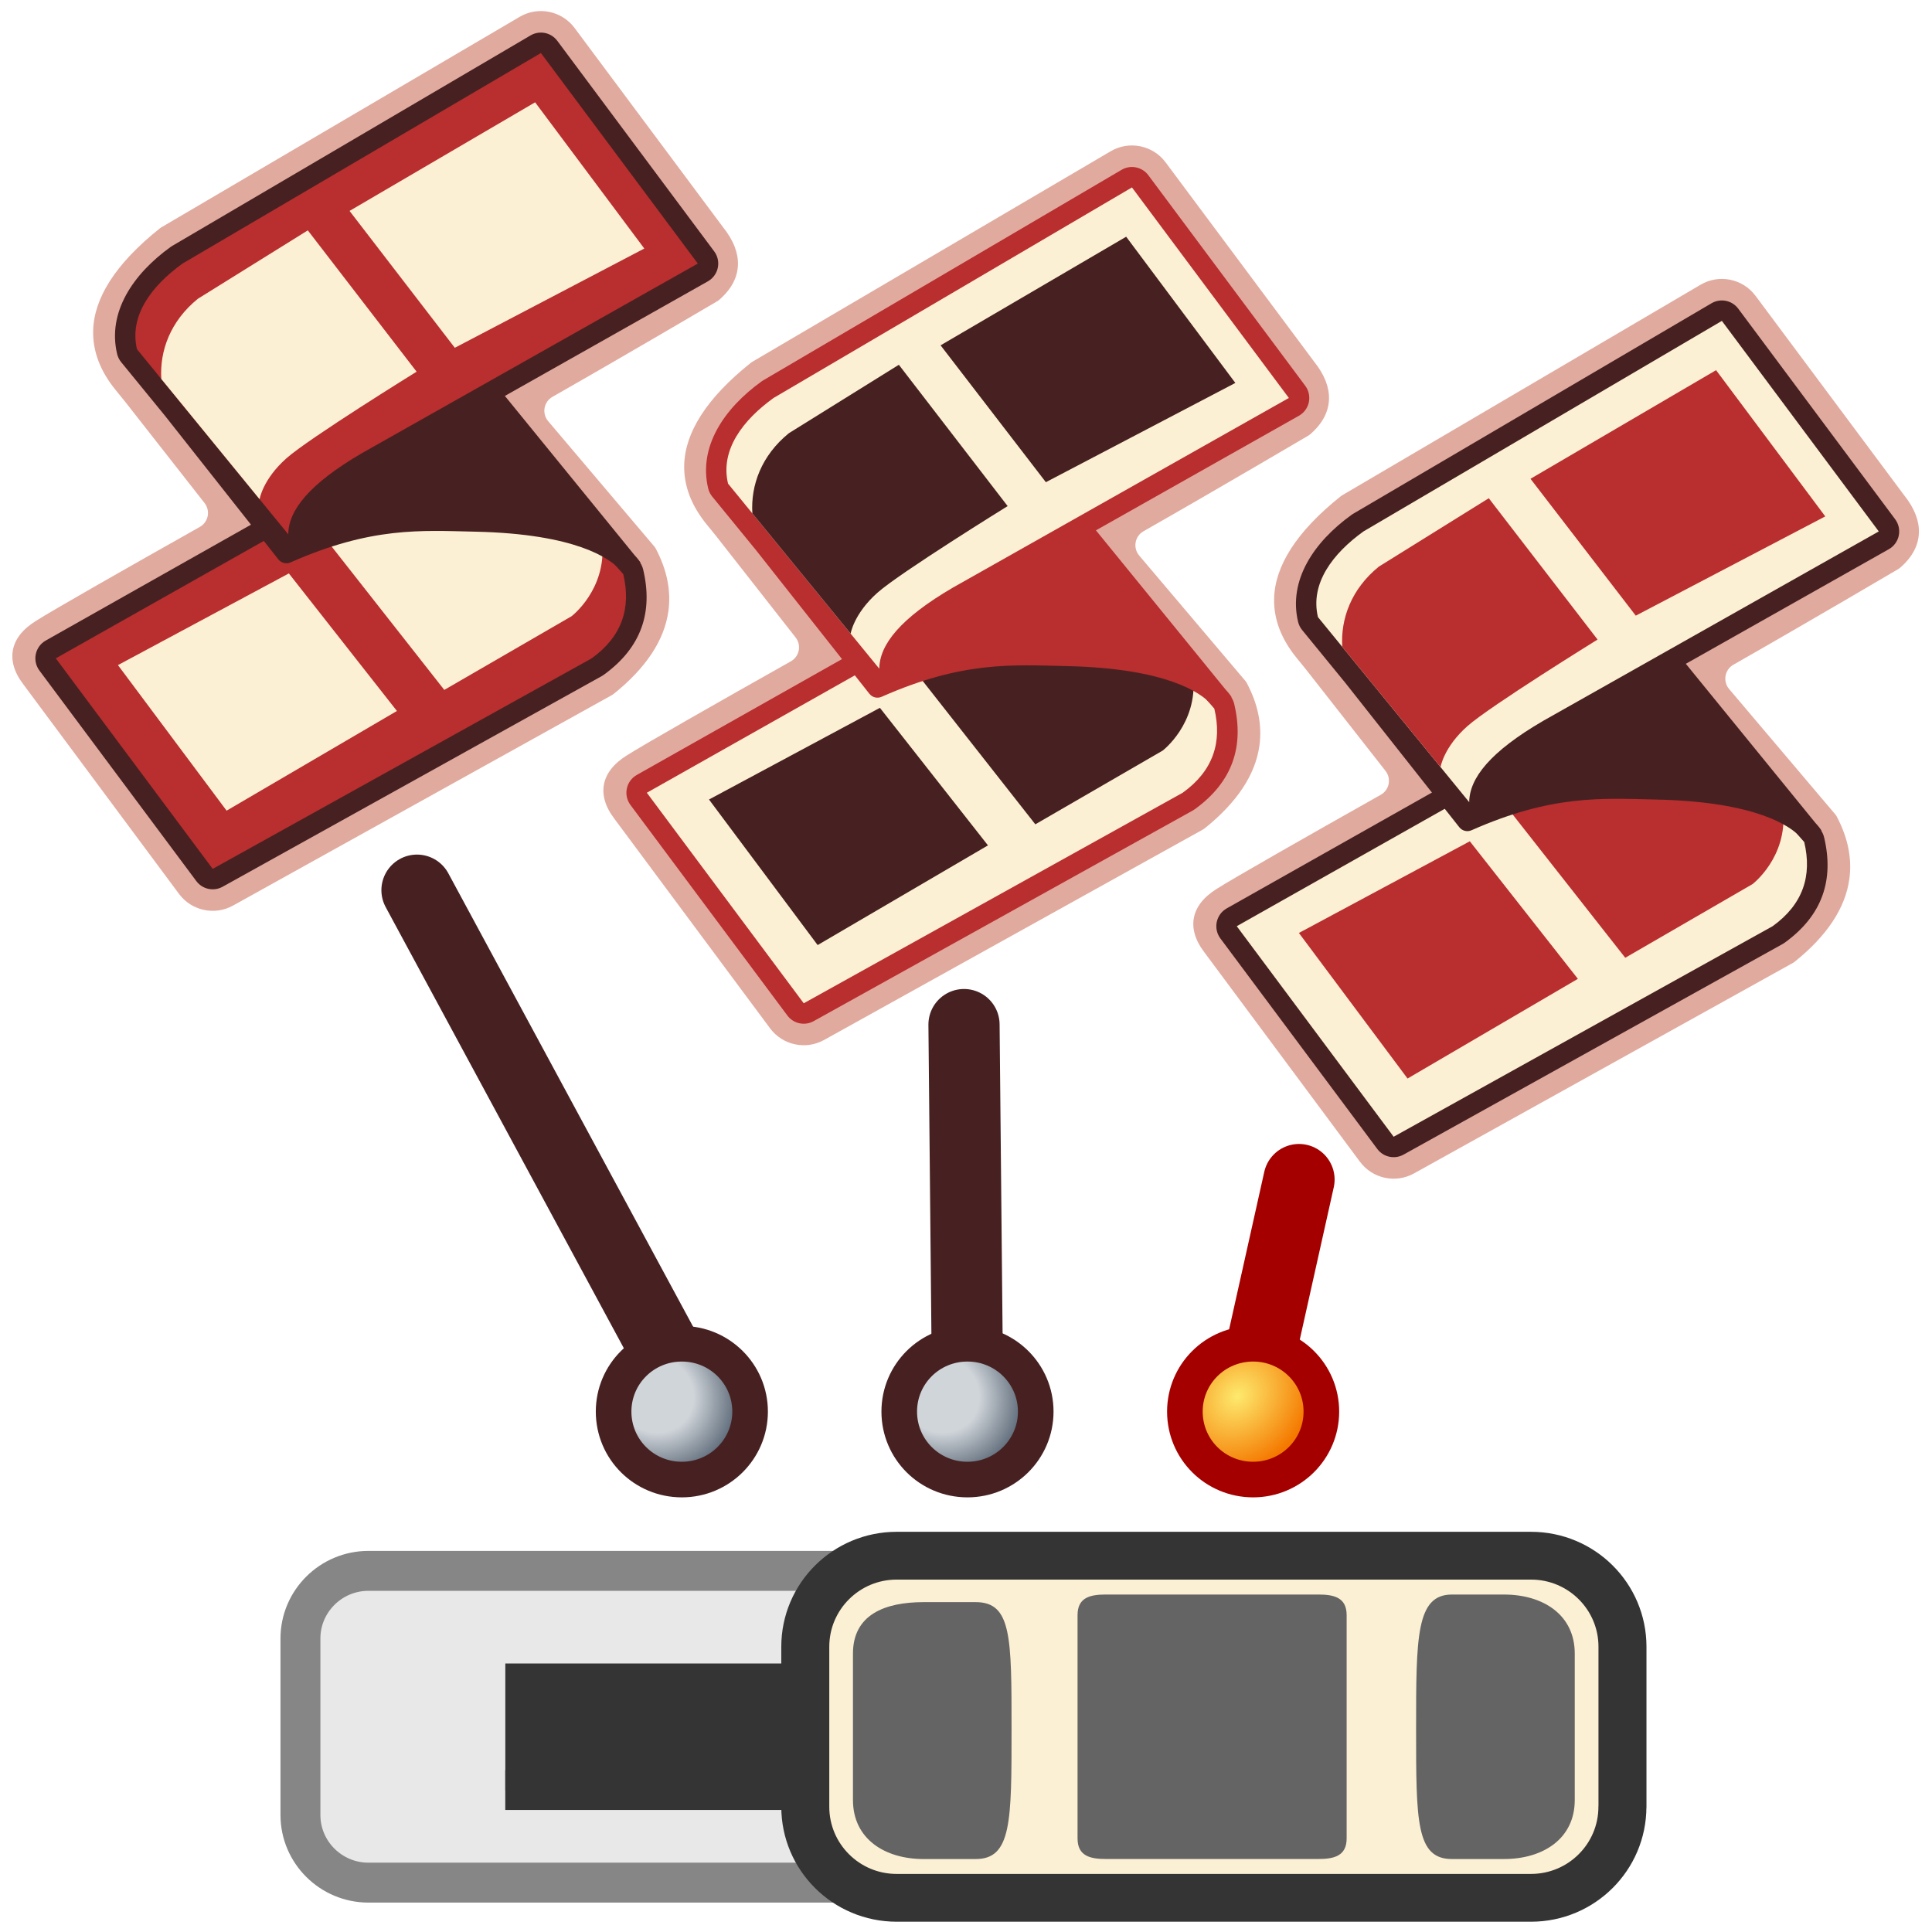
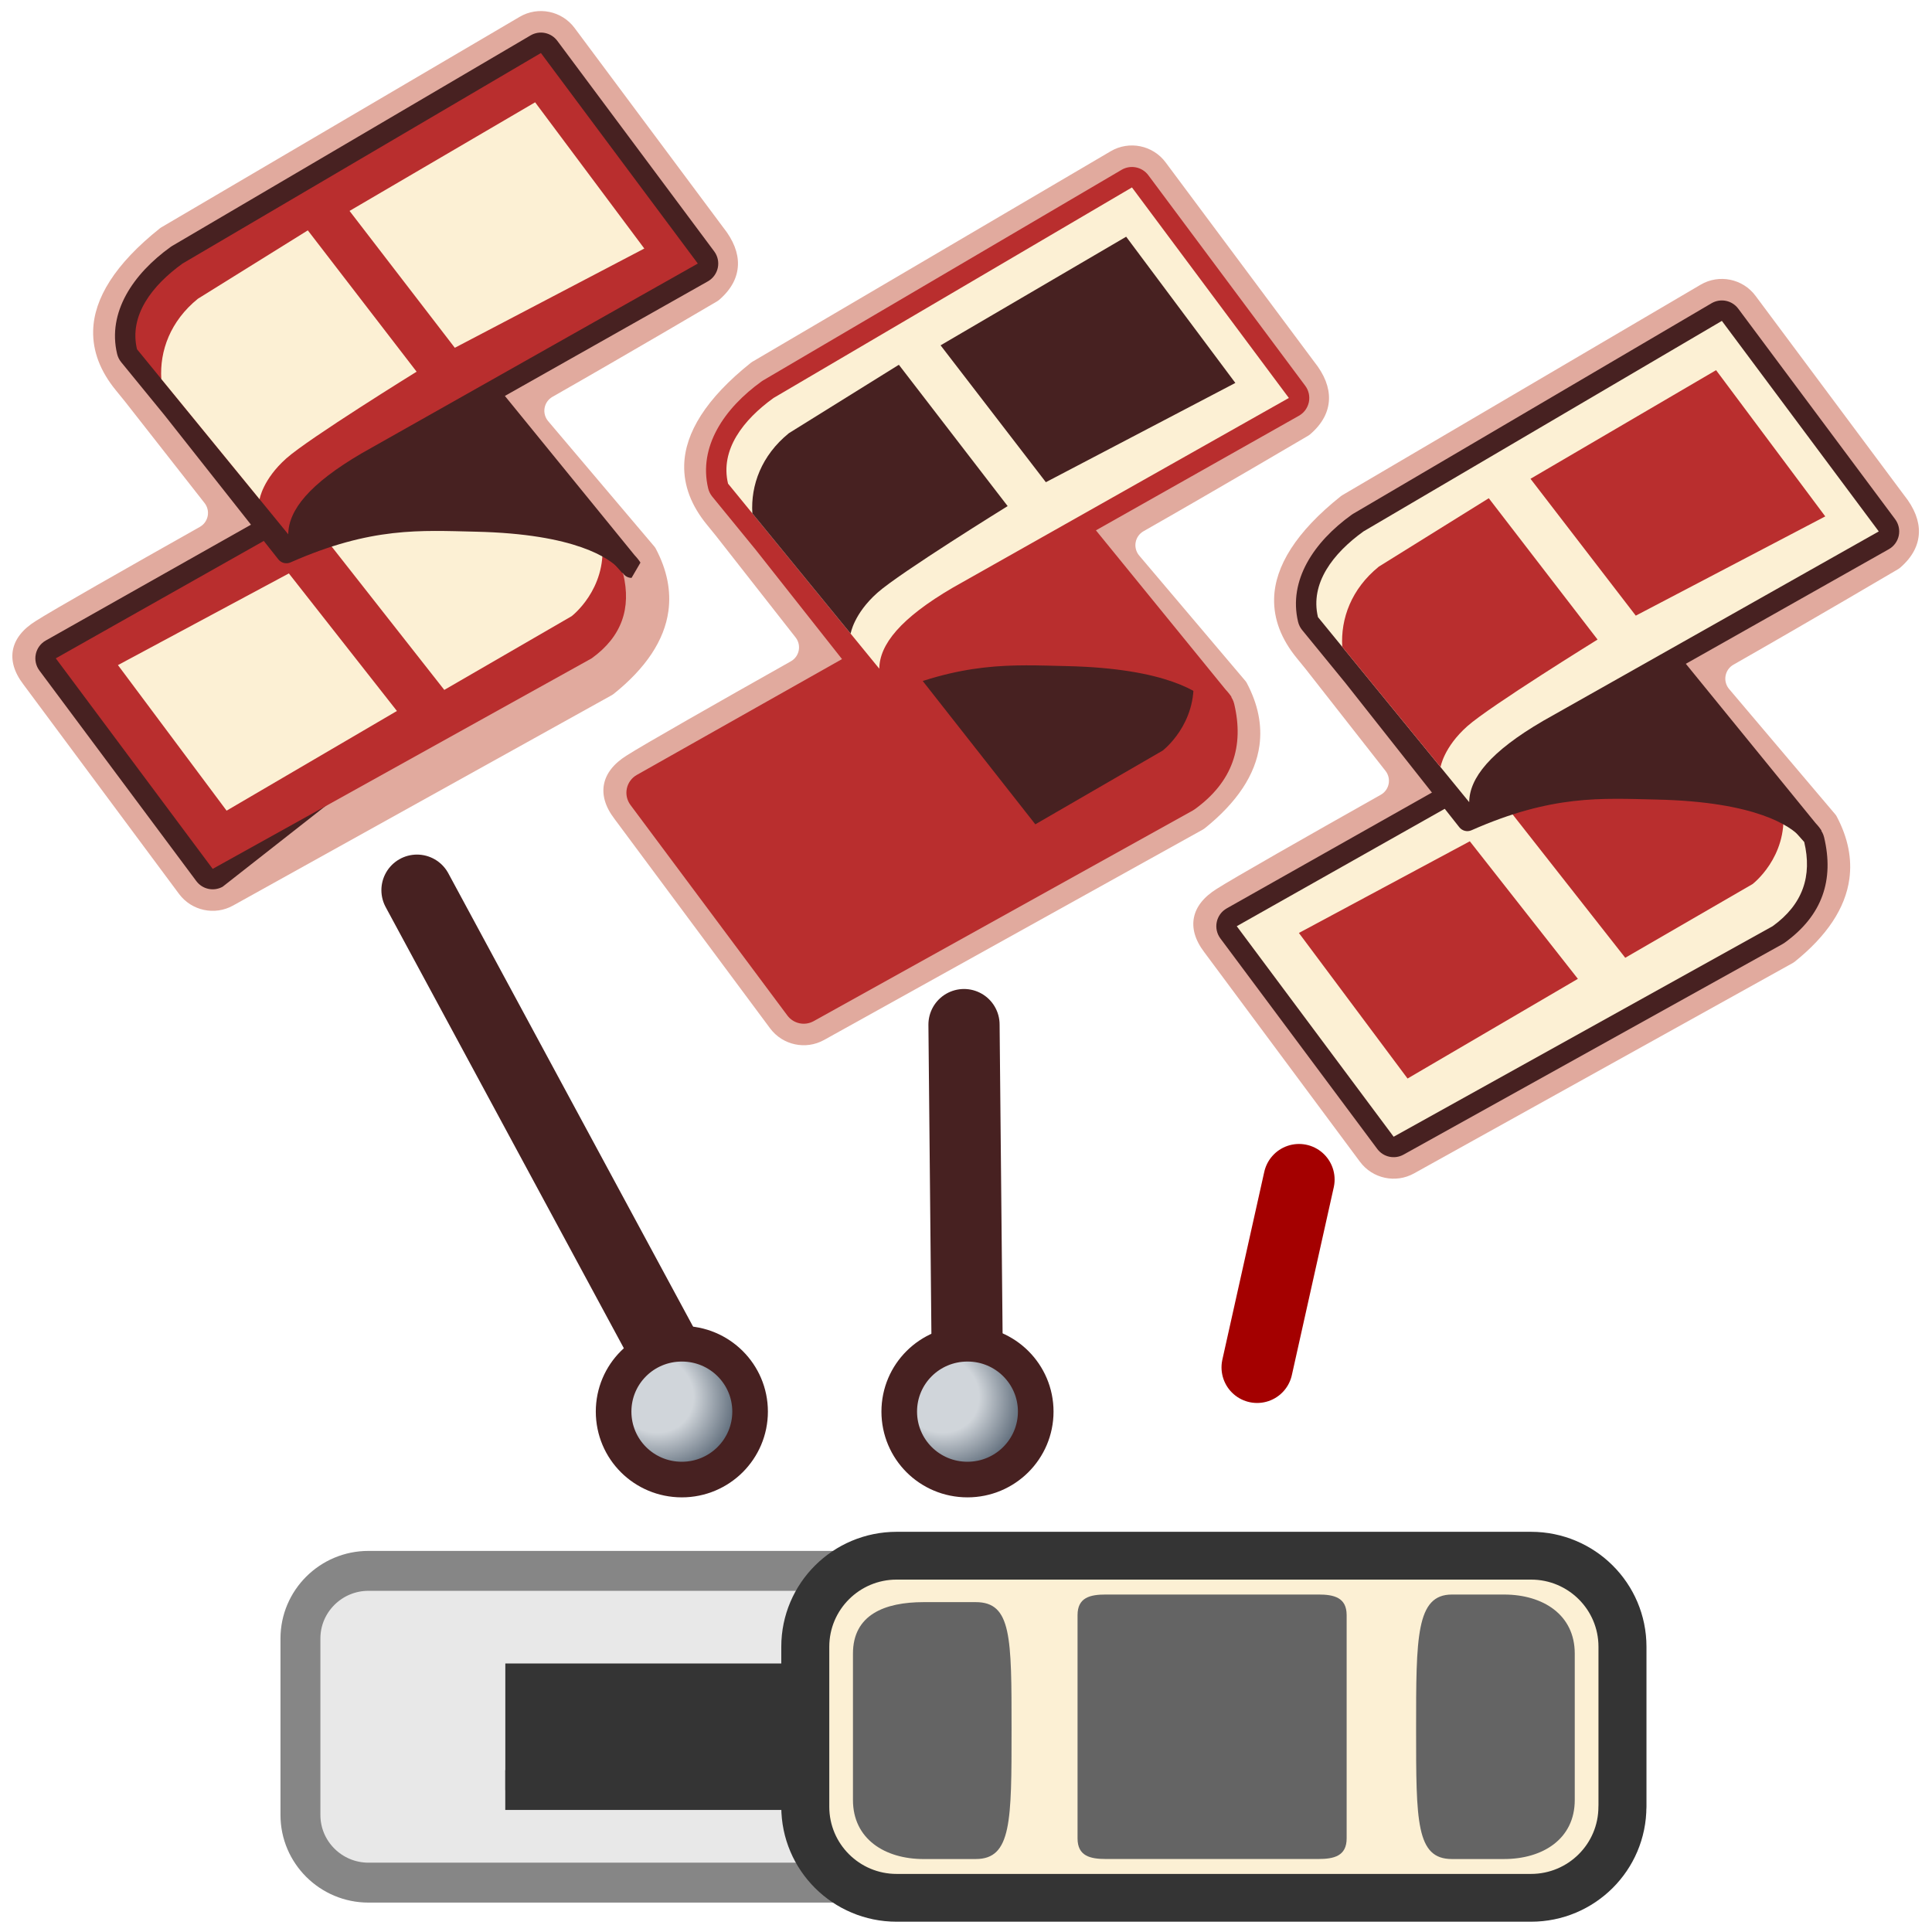
<svg xmlns="http://www.w3.org/2000/svg" xmlns:ns1="http://sodipodi.sourceforge.net/DTD/sodipodi-0.dtd" xmlns:ns2="http://www.inkscape.org/namespaces/inkscape" xmlns:ns3="http://ns.adobe.com/AdobeSVGViewerExtensions/3.0/" xmlns:ns5="http://ns.adobe.com/AdobeIllustrator/10.0/" xmlns:xlink="http://www.w3.org/1999/xlink" width="65" height="65" viewBox="0 0 65 65" version="1.1" xml:space="preserve" style="clip-rule:evenodd;fill-rule:evenodd;stroke-linejoin:round;stroke-miterlimit:2" id="svg9" ns1:docname="shotswitch.svg" ns2:version="1.4 (e7c3feb, 2024-10-09)">
  <defs id="defs9">
    <linearGradient y2="31.921" x2="40.674" y1="9.608" x1="12.892" gradientUnits="userSpaceOnUse" id="XMLID_14_" gradientTransform="matrix(0.684,0,0,0.681,17.772,50.354)">
      <stop id="stop1495" style="stop-color:#D0DADE" offset="0" />
      <stop id="stop1497" style="stop-color:#858B8E" offset="1" />
      <ns3:midPointStop style="stop-color:#D0DADE" offset="0" />
      <ns3:midPointStop style="stop-color:#D0DADE" offset="0.5" />
      <ns3:midPointStop style="stop-color:#858B8E" offset="1" />
    </linearGradient>
    <linearGradient y2="14.822" x2="31.809" y1="14.822" x1="6.959" gradientUnits="userSpaceOnUse" id="XMLID_15_" gradientTransform="matrix(0.684,0,0,0.681,17.772,50.354)">
      <stop id="stop1502" style="stop-color:#4C5259" offset="0.006" />
      <stop id="stop1504" style="stop-color:#9CA3AC" offset="1" />
      <ns3:midPointStop style="stop-color:#4C5259" offset="0.006" />
      <ns3:midPointStop style="stop-color:#4C5259" offset="0.5" />
      <ns3:midPointStop style="stop-color:#9CA3AC" offset="1" />
    </linearGradient>
    <linearGradient y2="20.694" x2="39.217" y1="9.771" x1="20.774" gradientUnits="userSpaceOnUse" id="XMLID_23_">
      <stop id="stop1614" style="stop-color:#E5ECEC" offset="0.006" />
      <stop id="stop1616" style="stop-color:#CED4D6" offset="0.562" />
      <stop id="stop1618" style="stop-color:#9CA3AC" offset="1" />
      <ns3:midPointStop style="stop-color:#E5ECEC" offset="0.006" />
      <ns3:midPointStop style="stop-color:#E5ECEC" offset="0.5" />
      <ns3:midPointStop style="stop-color:#CED4D6" offset="0.562" />
      <ns3:midPointStop style="stop-color:#CED4D6" offset="0.5" />
      <ns3:midPointStop style="stop-color:#9CA3AC" offset="1" />
    </linearGradient>
    <linearGradient y2="14.823" x2="35.686" y1="14.823" x1="40.625" gradientUnits="userSpaceOnUse" id="XMLID_24_">
      <stop id="stop1623" style="stop-color:#BCC8CD" offset="0" />
      <stop id="stop1625" style="stop-color:#899099" offset="0.764" />
      <stop id="stop1627" style="stop-color:#8D939D" offset="1" />
      <ns3:midPointStop style="stop-color:#BCC8CD" offset="0" />
      <ns3:midPointStop style="stop-color:#BCC8CD" offset="0.5" />
      <ns3:midPointStop style="stop-color:#899099" offset="0.764" />
      <ns3:midPointStop style="stop-color:#899099" offset="0.5" />
      <ns3:midPointStop style="stop-color:#8D939D" offset="1" />
    </linearGradient>
    <linearGradient y2="14.943" x2="22.925" y1="14.943" x1="17.923" gradientUnits="userSpaceOnUse" id="XMLID_25_">
      <stop id="stop1632" style="stop-color:#B7C1CA" offset="0" />
      <stop id="stop1634" style="stop-color:#899099" offset="0.764" />
      <stop id="stop1636" style="stop-color:#9198A1" offset="1" />
      <ns3:midPointStop style="stop-color:#B7C1CA" offset="0" />
      <ns3:midPointStop style="stop-color:#B7C1CA" offset="0.5" />
      <ns3:midPointStop style="stop-color:#899099" offset="0.764" />
      <ns3:midPointStop style="stop-color:#899099" offset="0.5" />
      <ns3:midPointStop style="stop-color:#9198A1" offset="1" />
    </linearGradient>
    <linearGradient y2="18.764" x2="33.574" y1="11.017" x1="25.075" gradientUnits="userSpaceOnUse" id="XMLID_26_">
      <stop id="stop1641" style="stop-color:#B7C1CA" offset="0" />
      <stop id="stop1643" style="stop-color:#9CA3AC" offset="1" />
      <ns3:midPointStop style="stop-color:#B7C1CA" offset="0" />
      <ns3:midPointStop style="stop-color:#B7C1CA" offset="0.5" />
      <ns3:midPointStop style="stop-color:#9CA3AC" offset="1" />
    </linearGradient>
    <radialGradient ns2:collect="always" xlink:href="#linearGradient2750" id="radialGradient2756" cx="28.801" cy="1.961" fx="28.801" fy="1.961" r="2.598" gradientTransform="matrix(0.667,0.597,-0.713,0.789,23.824,28.232)" gradientUnits="userSpaceOnUse" />
    <linearGradient id="linearGradient2750">
      <stop style="stop-color:#fdea6e;stop-opacity:1;" offset="0" id="stop2752" />
      <stop style="stop-color:#f57900;stop-opacity:1;" offset="1" id="stop2754" />
    </linearGradient>
    <radialGradient ns2:collect="always" xlink:href="#XMLID_18_" id="radialGradient2736" gradientUnits="userSpaceOnUse" gradientTransform="matrix(0.901,0.73,-0.674,0.823,7.293,24.621)" cx="28.395" cy="1.88" fx="28.395" fy="1.88" r="2.598" />
    <linearGradient id="XMLID_18_" gradientUnits="userSpaceOnUse" x1="9.302" y1="0.611" x2="9.302" y2="2.704">
      <stop offset="0.455" style="stop-color:#D0D5DA" id="stop1543" />
      <stop offset="1" style="stop-color:#556372;stop-opacity:1;" id="stop1547" />
      <ns3:midPointStop offset="0.455" style="stop-color:#D0D5DA" />
      <ns3:midPointStop offset="0.5" style="stop-color:#D0D5DA" />
      <ns3:midPointStop offset="0.826" style="stop-color:#99A5B3" />
      <ns3:midPointStop offset="0.5" style="stop-color:#99A5B3" />
      <ns3:midPointStop offset="1" style="stop-color:#9DA9B6" />
    </linearGradient>
    <radialGradient ns2:collect="always" xlink:href="#XMLID_18_" id="radialGradient2740" gradientUnits="userSpaceOnUse" gradientTransform="matrix(0.901,0.73,-0.674,0.823,-2.317,24.621)" cx="28.395" cy="1.88" fx="28.395" fy="1.88" r="2.598" />
  </defs>
  <ns1:namedview id="namedview9" pagecolor="#ffffff" bordercolor="#000000" borderopacity="0.25" ns2:showpageshadow="2" ns2:pageopacity="0.0" ns2:pagecheckerboard="0" ns2:deskcolor="#d1d1d1" ns2:zoom="4.5234375" ns2:cx="42.998273" ns2:cy="40.455959" ns2:window-width="2560" ns2:window-height="1367" ns2:window-x="0" ns2:window-y="42" ns2:window-maximized="1" ns2:current-layer="svg9" />
  <path style="fill:#e8e8e8;fill-opacity:1;stroke:#868686;stroke-width:1.343;stroke-opacity:1" id="path1499" d="m 10.108,61.064 v -5.94 c 0,-1.253 1.027,-2.274 2.287,-2.274 h 35.735 c 1.259,0 2.285,1.021 2.285,2.274 v 5.94 c 0,1.254 -1.026,2.275 -2.285,2.275 H 12.395 c -1.26,0 -2.287,-1.021 -2.287,-2.275 z" ns5:knockout="Off" />
  <rect style="fill:#343434;fill-opacity:1;stroke-width:1.198" id="rect1506" height="4.258" width="26.52" ns5:knockout="Off" y="55.966" x="17.001" />
  <polyline transform="matrix(1.067,0,0,1.062,9.574,42.353)" style="fill:none;stroke:#343434;stroke-width:1.262;stroke-opacity:1" id="polyline1609" points="31.809,12.818 31.809,16.827 6.959,16.827 " ns5:knockout="Off" />
  <g transform="matrix(0.684,0,0,0.681,17.772,50.354)" id="g1611">
    <linearGradient y2="20.694" x2="39.217" y1="9.771" x1="20.774" gradientUnits="userSpaceOnUse" id="linearGradient11881">
      <stop id="stop11883" style="stop-color:#E5ECEC" offset="0.006" />
      <stop id="stop11885" style="stop-color:#CED4D6" offset="0.562" />
      <stop id="stop11887" style="stop-color:#9CA3AC" offset="1" />
      <ns3:midPointStop style="stop-color:#E5ECEC" offset="0.006" />
      <ns3:midPointStop style="stop-color:#E5ECEC" offset="0.5" />
      <ns3:midPointStop style="stop-color:#CED4D6" offset="0.562" />
      <ns3:midPointStop style="stop-color:#CED4D6" offset="0.5" />
      <ns3:midPointStop style="stop-color:#9CA3AC" offset="1" />
    </linearGradient>
    <path style="fill:#fcf0d4;fill-opacity:1;stroke:#343434;stroke-width:2.361;stroke-opacity:1" id="path1620" d="m 53.819,15.319 c 0,2.486 -2.012,4.499 -4.498,4.499 H 18.121 c -2.483,0 -4.494,-2.013 -4.494,-4.499 V 7.414 c 0,-2.484 2.012,-4.498 4.494,-4.498 h 31.203 c 2.486,0 4.498,2.013 4.498,4.498 v 7.905 z" ns5:knockout="Off" />
    <linearGradient y2="14.823" x2="35.686" y1="14.823" x1="40.625" gradientUnits="userSpaceOnUse" id="linearGradient11890">
      <stop id="stop11892" style="stop-color:#BCC8CD" offset="0" />
      <stop id="stop11894" style="stop-color:#899099" offset="0.764" />
      <stop id="stop11896" style="stop-color:#8D939D" offset="1" />
      <ns3:midPointStop style="stop-color:#BCC8CD" offset="0" />
      <ns3:midPointStop style="stop-color:#BCC8CD" offset="0.5" />
      <ns3:midPointStop style="stop-color:#899099" offset="0.764" />
      <ns3:midPointStop style="stop-color:#899099" offset="0.5" />
      <ns3:midPointStop style="stop-color:#8D939D" offset="1" />
    </linearGradient>
    <path style="fill:#646464;fill-opacity:1;stroke-width:1.56" id="path1629" d="m 45.432,17.902 c -1.761,0 -1.761,-1.862 -1.761,-6.413 0,-4.551 0,-6.654 1.761,-6.654 h 2.564 c 1.917,0 3.479,0.997 3.479,2.916 v 7.235 c 0,1.917 -1.564,2.916 -3.479,2.916 z" ns5:knockout="Off" />
    <linearGradient y2="14.943" x2="22.925" y1="14.943" x1="17.923" gradientUnits="userSpaceOnUse" id="linearGradient11899">
      <stop id="stop11901" style="stop-color:#B7C1CA" offset="0" />
      <stop id="stop11903" style="stop-color:#899099" offset="0.764" />
      <stop id="stop11905" style="stop-color:#9198A1" offset="1" />
      <ns3:midPointStop style="stop-color:#B7C1CA" offset="0" />
      <ns3:midPointStop style="stop-color:#B7C1CA" offset="0.5" />
      <ns3:midPointStop style="stop-color:#899099" offset="0.764" />
      <ns3:midPointStop style="stop-color:#899099" offset="0.5" />
      <ns3:midPointStop style="stop-color:#9198A1" offset="1" />
    </linearGradient>
    <path style="fill:#646464;fill-opacity:1;stroke-width:1.56" id="path1638" d="m 22.012,17.902 c 1.761,0 1.761,-1.862 1.761,-6.413 0,-4.551 0,-6.279 -1.761,-6.279 h -2.561 c -1.918,0 -3.479,0.621 -3.479,2.542 v 7.235 c 0,1.917 1.561,2.916 3.479,2.916 h 2.561 z" ns5:knockout="Off" />
    <linearGradient y2="18.764" x2="33.574" y1="11.017" x1="25.075" gradientUnits="userSpaceOnUse" id="linearGradient11908">
      <stop id="stop11910" style="stop-color:#B7C1CA" offset="0" />
      <stop id="stop11912" style="stop-color:#9CA3AC" offset="1" />
      <ns3:midPointStop style="stop-color:#B7C1CA" offset="0" />
      <ns3:midPointStop style="stop-color:#B7C1CA" offset="0.5" />
      <ns3:midPointStop style="stop-color:#9CA3AC" offset="1" />
    </linearGradient>
    <path style="fill:#646464;fill-opacity:1;stroke-width:1.56" id="path1645" d="m 40.255,16.882 c 0,0.875 -0.627,1.018 -1.394,1.018 H 28.415 c -0.774,0 -1.396,-0.145 -1.396,-1.018 V 5.851 c 0,-0.875 0.621,-1.017 1.396,-1.017 H 38.861 c 0.766,0 1.394,0.143 1.394,1.017 z" ns5:knockout="Off" />
  </g>
  <path style="color:#000000;display:inline;overflow:visible;visibility:visible;fill:none;fill-opacity:1;fill-rule:nonzero;stroke:#472121;stroke-width:2.395;stroke-linecap:round;stroke-linejoin:miter;stroke-miterlimit:4;stroke-dasharray:none;stroke-dashoffset:0;stroke-opacity:1;marker:none;marker-start:none;marker-mid:none;marker-end:none;enable-background:accumulate" d="M 22.828,46.246 14.029,29.949" id="path12824" ns1:nodetypes="cc" />
  <path style="color:#000000;display:inline;overflow:visible;visibility:visible;fill:none;fill-opacity:1;fill-rule:nonzero;stroke:#472121;stroke-width:2.395;stroke-linecap:round;stroke-linejoin:miter;stroke-miterlimit:4;stroke-dasharray:none;stroke-dashoffset:0;stroke-opacity:1;marker:none;marker-start:none;marker-mid:none;marker-end:none;enable-background:accumulate" d="M 32.543,45.839 32.433,34.471" id="path12830" ns1:nodetypes="cc" />
  <path ns5:knockout="Off" d="m 34.846,47.491 c 0,1.265 -1.029,2.287 -2.296,2.287 -1.275,0 -2.296,-1.022 -2.296,-2.287 0,-1.26 1.021,-2.282 2.296,-2.282 1.268,-0.002 2.296,1.02 2.296,2.282 z" id="path2734" style="fill:url(#radialGradient2736);fill-opacity:1;stroke:#472121;stroke-width:1.198;stroke-miterlimit:4;stroke-dasharray:none;stroke-opacity:1" />
  <path ns5:knockout="Off" d="m 25.236,47.491 c 0,1.265 -1.029,2.287 -2.296,2.287 -1.275,0 -2.296,-1.022 -2.296,-2.287 0,-1.26 1.021,-2.282 2.296,-2.282 1.268,-0.002 2.296,1.02 2.296,2.282 z" id="path2738" style="fill:url(#radialGradient2740);fill-opacity:1;stroke:#472121;stroke-width:1.198;stroke-miterlimit:4;stroke-dasharray:none;stroke-opacity:1" />
  <path style="color:#000000;display:inline;overflow:visible;visibility:visible;fill:none;fill-opacity:1;fill-rule:nonzero;stroke:#a40000;stroke-width:2.395;stroke-linecap:round;stroke-linejoin:miter;stroke-miterlimit:4;stroke-dasharray:none;stroke-dashoffset:0;stroke-opacity:1;marker:none;marker-start:none;marker-mid:none;marker-end:none;enable-background:accumulate" d="m 42.294,46.004 1.41,-6.319" id="path12826" ns1:nodetypes="cc" />
-   <path ns5:knockout="Off" d="m 44.456,47.491 c 0,1.265 -1.029,2.287 -2.296,2.287 -1.275,0 -2.296,-1.022 -2.296,-2.287 0,-1.26 1.021,-2.282 2.296,-2.282 1.268,-0.002 2.296,1.02 2.296,2.282 z" id="path1779" style="fill:url(#radialGradient2756);fill-opacity:1;stroke:#a40000;stroke-width:1.198;stroke-miterlimit:4;stroke-dasharray:none" />
  <g id="unittype_shot-7" transform="matrix(0.473,0,0,0.473,20.152,4.894)" style="clip-rule:evenodd;fill-rule:evenodd;stroke-linejoin:round;stroke-miterlimit:2">
    <path d="m 12.171,62.799 c 0.893,1.198 2.536,1.551 3.842,0.825 L 42.97,48.649 c 0.039,-0.023 0.077,-0.048 0.112,-0.076 2.298,-1.842 3.612,-3.818 3.896,-5.894 0.194,-1.423 -0.085,-2.905 -0.9,-4.445 -0.027,-0.051 -0.06,-0.099 -0.097,-0.144 l -7.557,-8.922 c -0.219,-0.259 -0.311,-0.602 -0.252,-0.935 0.059,-0.334 0.263,-0.624 0.558,-0.792 5.425,-3.089 11.722,-6.8 11.73,-6.805 0.041,-0.024 0.079,-0.052 0.115,-0.082 0.904,-0.775 1.321,-1.623 1.35,-2.503 0.027,-0.837 -0.308,-1.735 -1.051,-2.665 L 50.851,15.356 40.303,1.201 c -0.91,-1.22 -2.592,-1.561 -3.905,-0.79 L 10.906,15.387 c -0.033,0.019 -0.064,0.041 -0.094,0.064 -3.2,2.547 -4.691,4.999 -4.75,7.273 -0.038,1.467 0.5,2.893 1.623,4.261 l 0.612,0.752 0.013,0.016 5.677,7.243 c 0.205,0.261 0.285,0.599 0.221,0.925 -0.065,0.326 -0.269,0.607 -0.558,0.77 C 8.416,39.639 3.099,42.666 2.004,43.37 l -0.015,0.009 c -0.97,0.602 -1.481,1.306 -1.629,2.041 -0.151,0.751 0.062,1.588 0.738,2.474 l 0.009,0.012 z" style="fill:#e1aa9e" id="path1-8" />
    <path d="m 2.689,44.774 23.613,-13.329 4.315,-5.746 c 0.262,-0.349 0.666,-0.562 1.102,-0.58 0.436,-0.018 0.856,0.161 1.146,0.486 l 11.988,13.478 c 0.159,0.18 0.272,0.396 0.328,0.63 0.718,3.017 -0.103,5.555 -2.811,7.506 -0.046,0.033 -0.094,0.064 -0.144,0.091 L 15.27,62.286 c -0.637,0.354 -1.436,0.182 -1.871,-0.402 L 2.238,46.908 C 1.989,46.573 1.895,46.148 1.982,45.739 2.068,45.331 2.326,44.979 2.689,44.774 Z" style="fill:#b92e2e;fill-opacity:1" id="path2-6" />
-     <path d="M 3.404,46.04 14.564,61.015 41.52,46.04 c 2.162,-1.557 2.82,-3.582 2.247,-5.991 L 31.779,26.571 27.281,32.562 Z" style="fill:#fcf0d4;fill-opacity:1" id="path3-8" />
    <path d="m 22.801,37.803 8.236,10.483 9.053,-5.241 c 0,0 2.491,-1.889 2.179,-5.242 L 31.779,26.571 c 0,0 2.423,4.249 -1.491,6.739 -4.096,2.607 -7.487,4.493 -7.487,4.493 z" style="fill:#472121;fill-opacity:1" id="path4-8" />
-     <path d="M 19.982,40 7.825,46.521 15.553,56.875 27.668,49.784 Z" style="fill:#472121;fill-opacity:1" id="path5-4" />
    <path d="M 11.147,28.757 8.055,24.974 c -0.139,-0.171 -0.238,-0.37 -0.289,-0.583 -0.707,-2.969 1.137,-5.69 3.802,-7.61 0.037,-0.026 0.075,-0.051 0.113,-0.074 L 37.174,1.731 c 0.639,-0.375 1.458,-0.209 1.901,0.385 l 11.16,14.976 c 0.25,0.335 0.343,0.76 0.257,1.169 -0.086,0.408 -0.344,0.76 -0.708,0.965 l -14.437,8.15 9.219,11.32 c 0.125,0.133 0.211,0.241 0.27,0.315 0.102,0.128 0.145,0.208 0.153,0.222 l -0.632,1.085 c -0.219,0 -0.426,-0.099 -0.564,-0.268 l -0.292,-0.359 c -0.721,-0.747 -3.084,-2.5 -10.233,-2.659 -3.907,-0.087 -7.41,-0.359 -13.169,2.185 -0.303,0.134 -0.658,0.045 -0.864,-0.215 z" style="fill:#b92e2e;fill-opacity:1" id="path6-3" />
    <path d="M 49.07,17.96 37.91,2.985 12.418,17.96 c -2.162,1.557 -3.812,3.686 -3.238,6.094 l 10.758,13.163 c 0.018,-1.711 1.488,-3.583 5.254,-5.779 z" style="fill:#fcf0d4;fill-opacity:1" id="path7-1" />
    <path d="M 29.068,25.651 21.33,15.599 13.507,20.466 c -1.952,1.586 -2.721,3.697 -2.598,5.704 l 6.991,8.552 c 0,0 0.22,-1.41 1.906,-2.909 1.6,-1.423 9.262,-6.162 9.262,-6.162 z" style="fill:#472121;fill-opacity:1" id="path8-4" />
    <path d="M 31.786,23.951 45.264,16.891 37.498,6.49 24.298,14.216 Z" style="fill:#472121;fill-opacity:1" id="path9-9" />
  </g>
  <g id="unittype_shot" transform="matrix(0.473,0,0,0.473,39.999,9.384)">
    <path d="m 12.171,62.799 c 0.893,1.198 2.536,1.551 3.842,0.825 L 42.97,48.649 c 0.039,-0.023 0.077,-0.048 0.112,-0.076 2.298,-1.842 3.612,-3.818 3.896,-5.894 0.194,-1.423 -0.085,-2.905 -0.9,-4.445 -0.027,-0.051 -0.06,-0.099 -0.097,-0.144 l -7.557,-8.922 c -0.219,-0.259 -0.311,-0.602 -0.252,-0.935 0.059,-0.334 0.263,-0.624 0.558,-0.792 5.425,-3.089 11.722,-6.8 11.73,-6.805 0.041,-0.024 0.079,-0.052 0.115,-0.082 0.904,-0.775 1.321,-1.623 1.35,-2.503 0.027,-0.837 -0.308,-1.735 -1.051,-2.665 L 50.851,15.356 40.303,1.201 c -0.91,-1.22 -2.592,-1.561 -3.905,-0.79 L 10.906,15.387 c -0.033,0.019 -0.064,0.041 -0.094,0.064 -3.2,2.547 -4.691,4.999 -4.75,7.273 -0.038,1.467 0.5,2.893 1.623,4.261 l 0.612,0.752 0.013,0.016 5.677,7.243 c 0.205,0.261 0.285,0.599 0.221,0.925 -0.065,0.326 -0.269,0.607 -0.558,0.77 C 8.416,39.639 3.099,42.666 2.004,43.37 l -0.015,0.009 c -0.97,0.602 -1.481,1.306 -1.629,2.041 -0.151,0.751 0.062,1.588 0.738,2.474 l 0.009,0.012 z" style="fill:#e1aa9e" id="path1" />
    <path d="m 2.689,44.774 23.613,-13.329 4.315,-5.746 c 0.262,-0.349 0.666,-0.562 1.102,-0.58 0.436,-0.018 0.856,0.161 1.146,0.486 l 11.988,13.478 c 0.159,0.18 0.272,0.396 0.328,0.63 0.718,3.017 -0.103,5.555 -2.811,7.506 -0.046,0.033 -0.094,0.064 -0.144,0.091 L 15.27,62.286 c -0.637,0.354 -1.436,0.182 -1.871,-0.402 L 2.238,46.908 C 1.989,46.573 1.895,46.148 1.982,45.739 2.068,45.331 2.326,44.979 2.689,44.774 Z" style="fill:#472121" id="path2" />
    <path d="M 3.404,46.04 14.564,61.015 41.52,46.04 c 2.162,-1.557 2.82,-3.582 2.247,-5.991 L 31.779,26.571 27.281,32.562 Z" style="fill:#fcf0d4;fill-opacity:1" id="path3" />
    <path d="m 22.801,37.803 8.236,10.483 9.053,-5.241 c 0,0 2.491,-1.889 2.179,-5.242 L 31.779,26.571 c 0,0 2.423,4.249 -1.491,6.739 -4.096,2.607 -7.487,4.493 -7.487,4.493 z" style="fill:#b92e2e;fill-opacity:1" id="path4" />
    <path d="M 19.982,40 7.825,46.521 15.553,56.875 27.668,49.784 Z" style="fill:#b92e2e;fill-opacity:1" id="path5" />
    <path d="M 11.147,28.757 8.055,24.974 c -0.139,-0.171 -0.238,-0.37 -0.289,-0.583 -0.707,-2.969 1.137,-5.69 3.802,-7.61 0.037,-0.026 0.075,-0.051 0.113,-0.074 L 37.174,1.731 c 0.639,-0.375 1.458,-0.209 1.901,0.385 l 11.16,14.976 c 0.25,0.335 0.343,0.76 0.257,1.169 -0.086,0.408 -0.344,0.76 -0.708,0.965 l -14.437,8.15 9.219,11.32 c 0.125,0.133 0.211,0.241 0.27,0.315 0.102,0.128 0.145,0.208 0.153,0.222 l -0.632,1.085 c -0.219,0 -0.426,-0.099 -0.564,-0.268 l -0.292,-0.359 c -0.721,-0.747 -3.084,-2.5 -10.233,-2.659 -3.907,-0.087 -7.41,-0.359 -13.169,2.185 -0.303,0.134 -0.658,0.045 -0.864,-0.215 z" style="fill:#472121" id="path6" />
    <path d="M 49.07,17.96 37.91,2.985 12.418,17.96 c -2.162,1.557 -3.812,3.686 -3.238,6.094 l 10.758,13.163 c 0.018,-1.711 1.488,-3.583 5.254,-5.779 z" style="fill:#fcf0d4;fill-opacity:1" id="path7" />
    <path d="M 29.068,25.651 21.33,15.599 13.507,20.466 c -1.952,1.586 -2.721,3.697 -2.598,5.704 l 6.991,8.552 c 0,0 0.22,-1.41 1.906,-2.909 1.6,-1.423 9.262,-6.162 9.262,-6.162 z" style="fill:#b92e2e;fill-opacity:1" id="path8" />
    <path d="M 31.786,23.951 45.264,16.891 37.498,6.49 24.298,14.216 Z" style="fill:#b92e2e;fill-opacity:1" id="path9" />
  </g>
  <g id="unittype_shot-2" transform="matrix(0.473,0,0,0.473,0.267,0.372)" style="clip-rule:evenodd;fill-rule:evenodd;stroke-linejoin:round;stroke-miterlimit:2">
    <path d="m 12.171,62.799 c 0.893,1.198 2.536,1.551 3.842,0.825 L 42.97,48.649 c 0.039,-0.023 0.077,-0.048 0.112,-0.076 2.298,-1.842 3.612,-3.818 3.896,-5.894 0.194,-1.423 -0.085,-2.905 -0.9,-4.445 -0.027,-0.051 -0.06,-0.099 -0.097,-0.144 l -7.557,-8.922 c -0.219,-0.259 -0.311,-0.602 -0.252,-0.935 0.059,-0.334 0.263,-0.624 0.558,-0.792 5.425,-3.089 11.722,-6.8 11.73,-6.805 0.041,-0.024 0.079,-0.052 0.115,-0.082 0.904,-0.775 1.321,-1.623 1.35,-2.503 0.027,-0.837 -0.308,-1.735 -1.051,-2.665 L 50.851,15.356 40.303,1.201 c -0.91,-1.22 -2.592,-1.561 -3.905,-0.79 L 10.906,15.387 c -0.033,0.019 -0.064,0.041 -0.094,0.064 -3.2,2.547 -4.691,4.999 -4.75,7.273 -0.038,1.467 0.5,2.893 1.623,4.261 l 0.612,0.752 0.013,0.016 5.677,7.243 c 0.205,0.261 0.285,0.599 0.221,0.925 -0.065,0.326 -0.269,0.607 -0.558,0.77 C 8.416,39.639 3.099,42.666 2.004,43.37 l -0.015,0.009 c -0.97,0.602 -1.481,1.306 -1.629,2.041 -0.151,0.751 0.062,1.588 0.738,2.474 l 0.009,0.012 z" style="fill:#e1aa9e" id="path1-0" />
-     <path d="m 2.689,44.774 23.613,-13.329 4.315,-5.746 c 0.262,-0.349 0.666,-0.562 1.102,-0.58 0.436,-0.018 0.856,0.161 1.146,0.486 l 11.988,13.478 c 0.159,0.18 0.272,0.396 0.328,0.63 0.718,3.017 -0.103,5.555 -2.811,7.506 -0.046,0.033 -0.094,0.064 -0.144,0.091 L 15.27,62.286 c -0.637,0.354 -1.436,0.182 -1.871,-0.402 L 2.238,46.908 C 1.989,46.573 1.895,46.148 1.982,45.739 2.068,45.331 2.326,44.979 2.689,44.774 Z" style="fill:#472121" id="path2-68" />
+     <path d="m 2.689,44.774 23.613,-13.329 4.315,-5.746 c 0.262,-0.349 0.666,-0.562 1.102,-0.58 0.436,-0.018 0.856,0.161 1.146,0.486 l 11.988,13.478 L 15.27,62.286 c -0.637,0.354 -1.436,0.182 -1.871,-0.402 L 2.238,46.908 C 1.989,46.573 1.895,46.148 1.982,45.739 2.068,45.331 2.326,44.979 2.689,44.774 Z" style="fill:#472121" id="path2-68" />
    <path d="M 3.404,46.04 14.564,61.015 41.52,46.04 c 2.162,-1.557 2.82,-3.582 2.247,-5.991 L 31.779,26.571 27.281,32.562 Z" style="fill:#b92e2e" id="path3-9" />
    <path d="m 22.801,37.803 8.236,10.483 9.053,-5.241 c 0,0 2.491,-1.889 2.179,-5.242 L 31.779,26.571 c 0,0 2.423,4.249 -1.491,6.739 -4.096,2.607 -7.487,4.493 -7.487,4.493 z" style="fill:#fcf0d4" id="path4-2" />
    <path d="M 19.982,40 7.825,46.521 15.553,56.875 27.668,49.784 Z" style="fill:#fcf0d4" id="path5-6" />
    <path d="M 11.147,28.757 8.055,24.974 c -0.139,-0.171 -0.238,-0.37 -0.289,-0.583 -0.707,-2.969 1.137,-5.69 3.802,-7.61 0.037,-0.026 0.075,-0.051 0.113,-0.074 L 37.174,1.731 c 0.639,-0.375 1.458,-0.209 1.901,0.385 l 11.16,14.976 c 0.25,0.335 0.343,0.76 0.257,1.169 -0.086,0.408 -0.344,0.76 -0.708,0.965 l -14.437,8.15 9.219,11.32 c 0.125,0.133 0.211,0.241 0.27,0.315 0.102,0.128 0.145,0.208 0.153,0.222 l -0.632,1.085 c -0.219,0 -0.426,-0.099 -0.564,-0.268 l -0.292,-0.359 c -0.721,-0.747 -3.084,-2.5 -10.233,-2.659 -3.907,-0.087 -7.41,-0.359 -13.169,2.185 -0.303,0.134 -0.658,0.045 -0.864,-0.215 z" style="fill:#472121" id="path6-6" />
    <path d="M 49.07,17.96 37.91,2.985 12.418,17.96 c -2.162,1.557 -3.812,3.686 -3.238,6.094 l 10.758,13.163 c 0.018,-1.711 1.488,-3.583 5.254,-5.779 z" style="fill:#b92e2e" id="path7-4" />
    <path d="M 29.068,25.651 21.33,15.599 13.507,20.466 c -1.952,1.586 -2.721,3.697 -2.598,5.704 l 6.991,8.552 c 0,0 0.22,-1.41 1.906,-2.909 1.6,-1.423 9.262,-6.162 9.262,-6.162 z" style="fill:#fcf0d4" id="path8-9" />
    <path d="M 31.786,23.951 45.264,16.891 37.498,6.49 24.298,14.216 Z" style="fill:#fcf0d4" id="path9-5" />
  </g>
</svg>